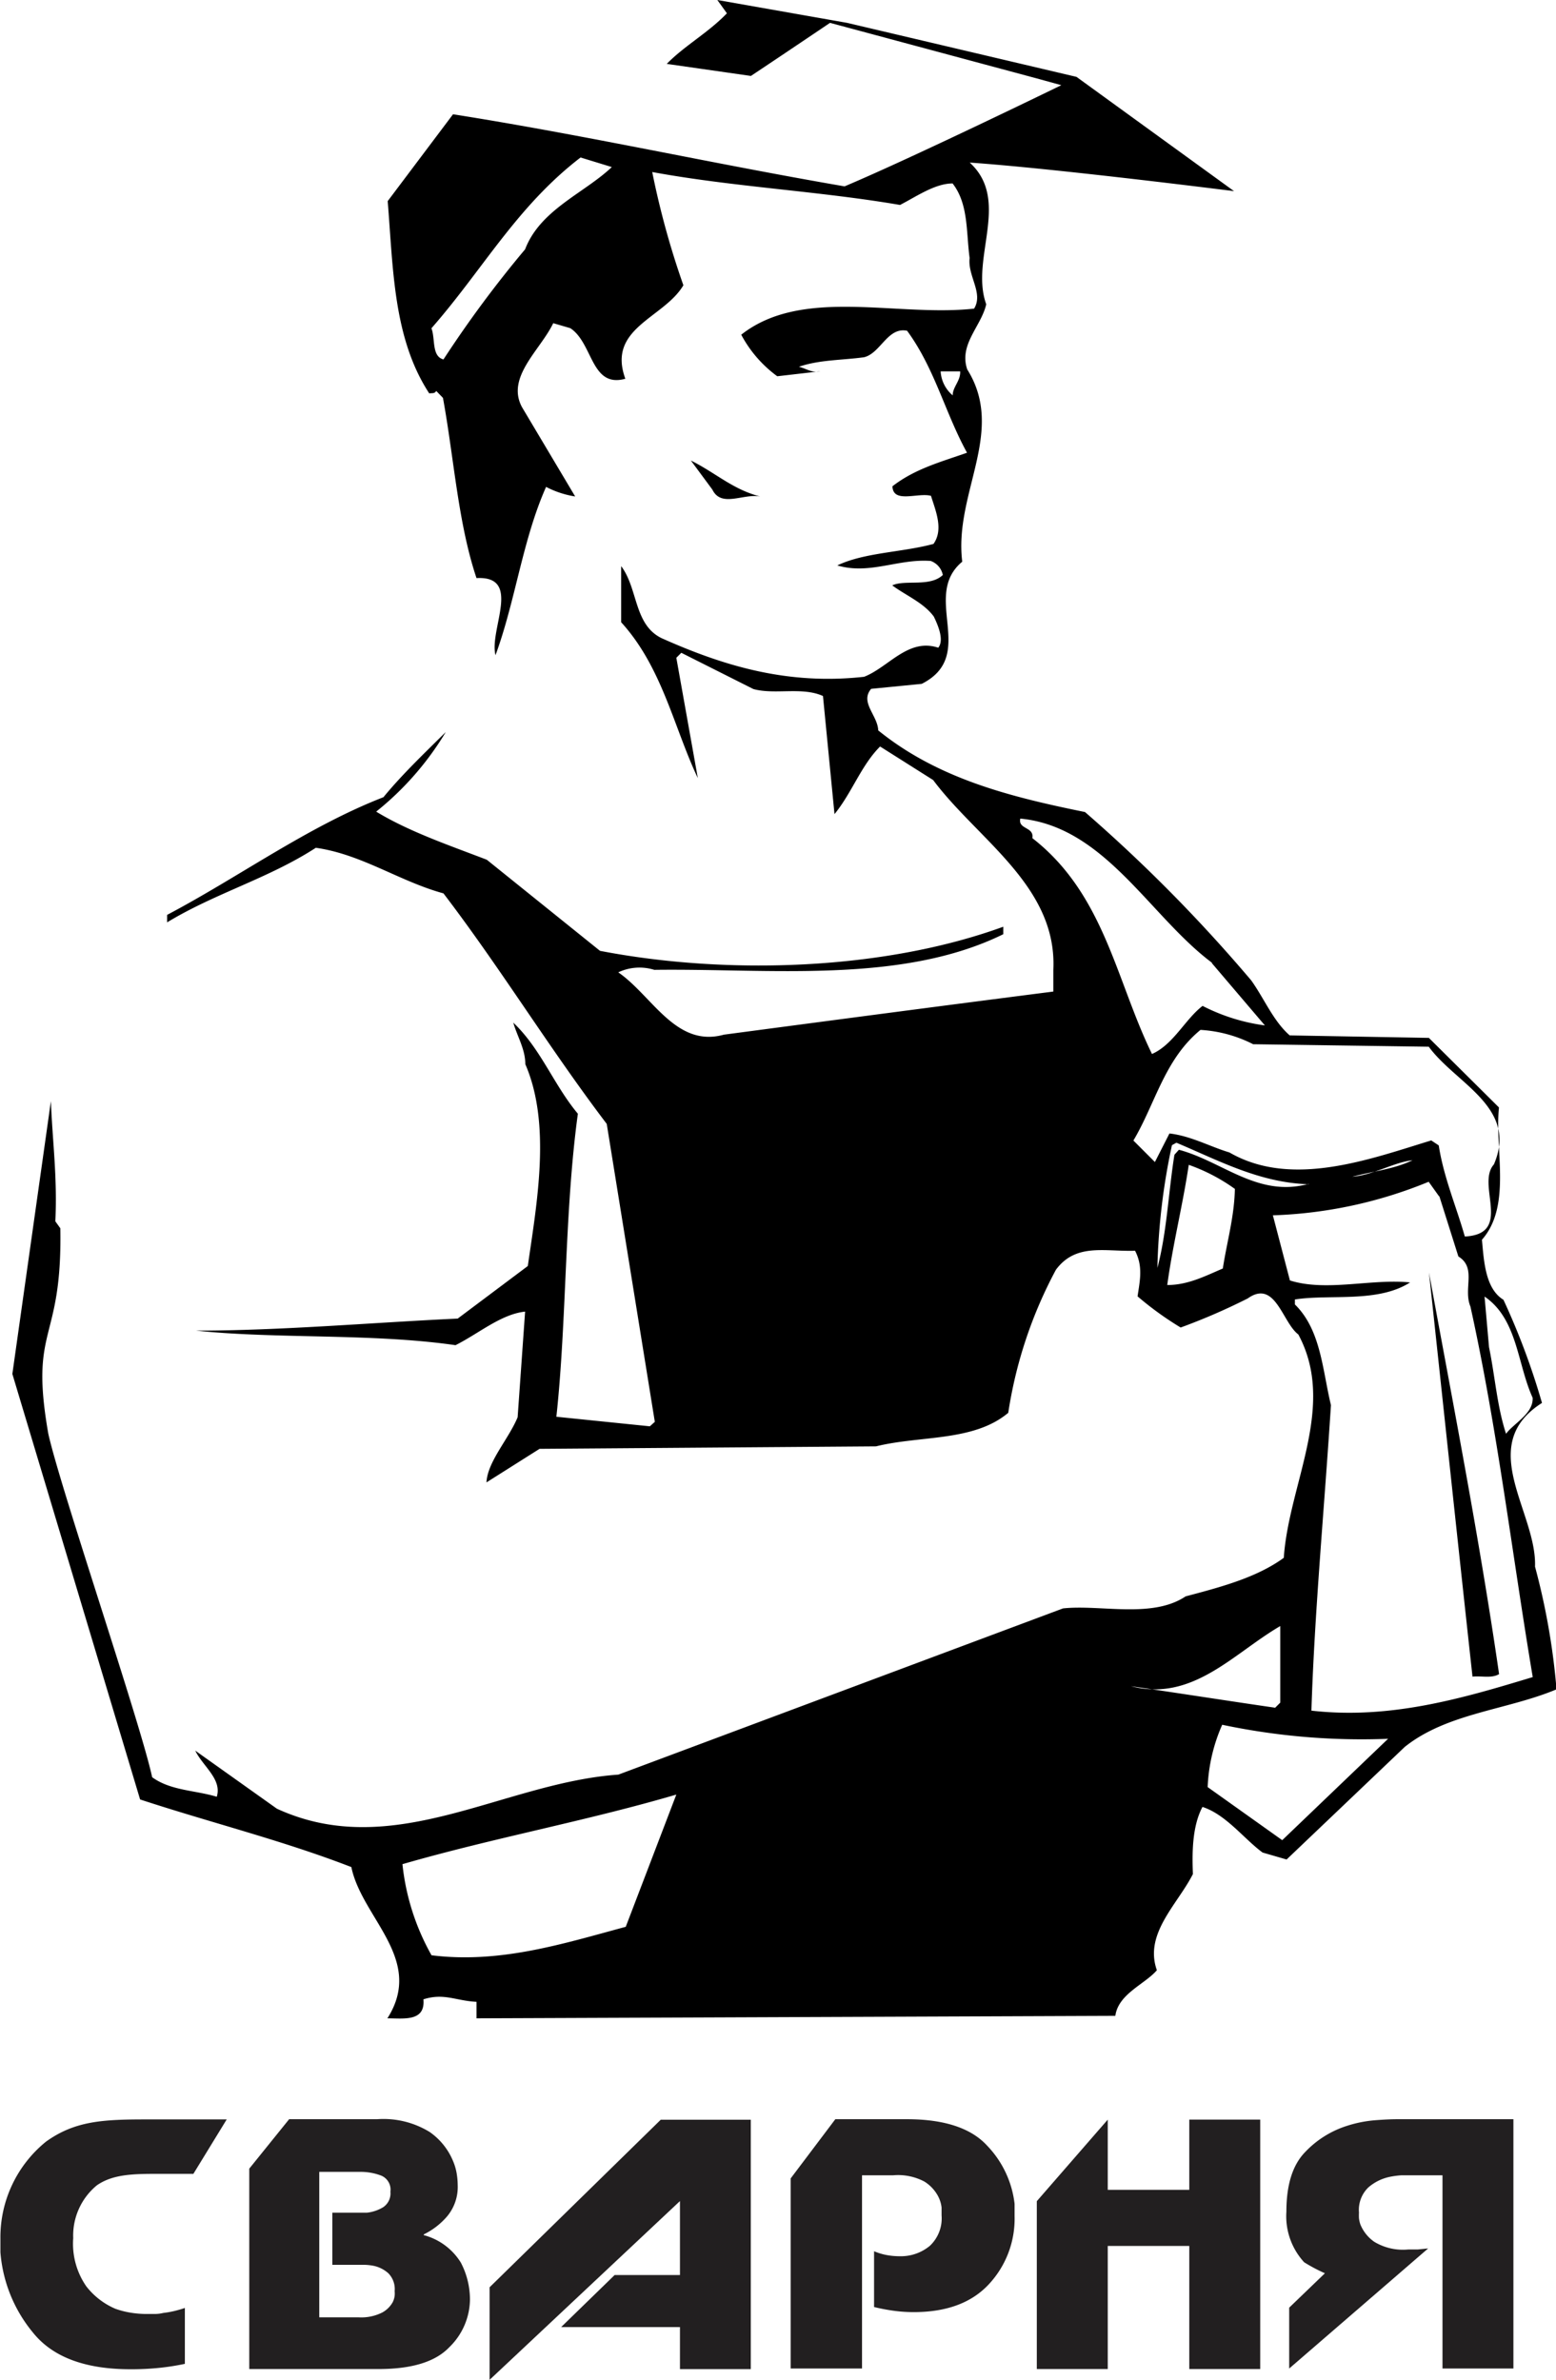
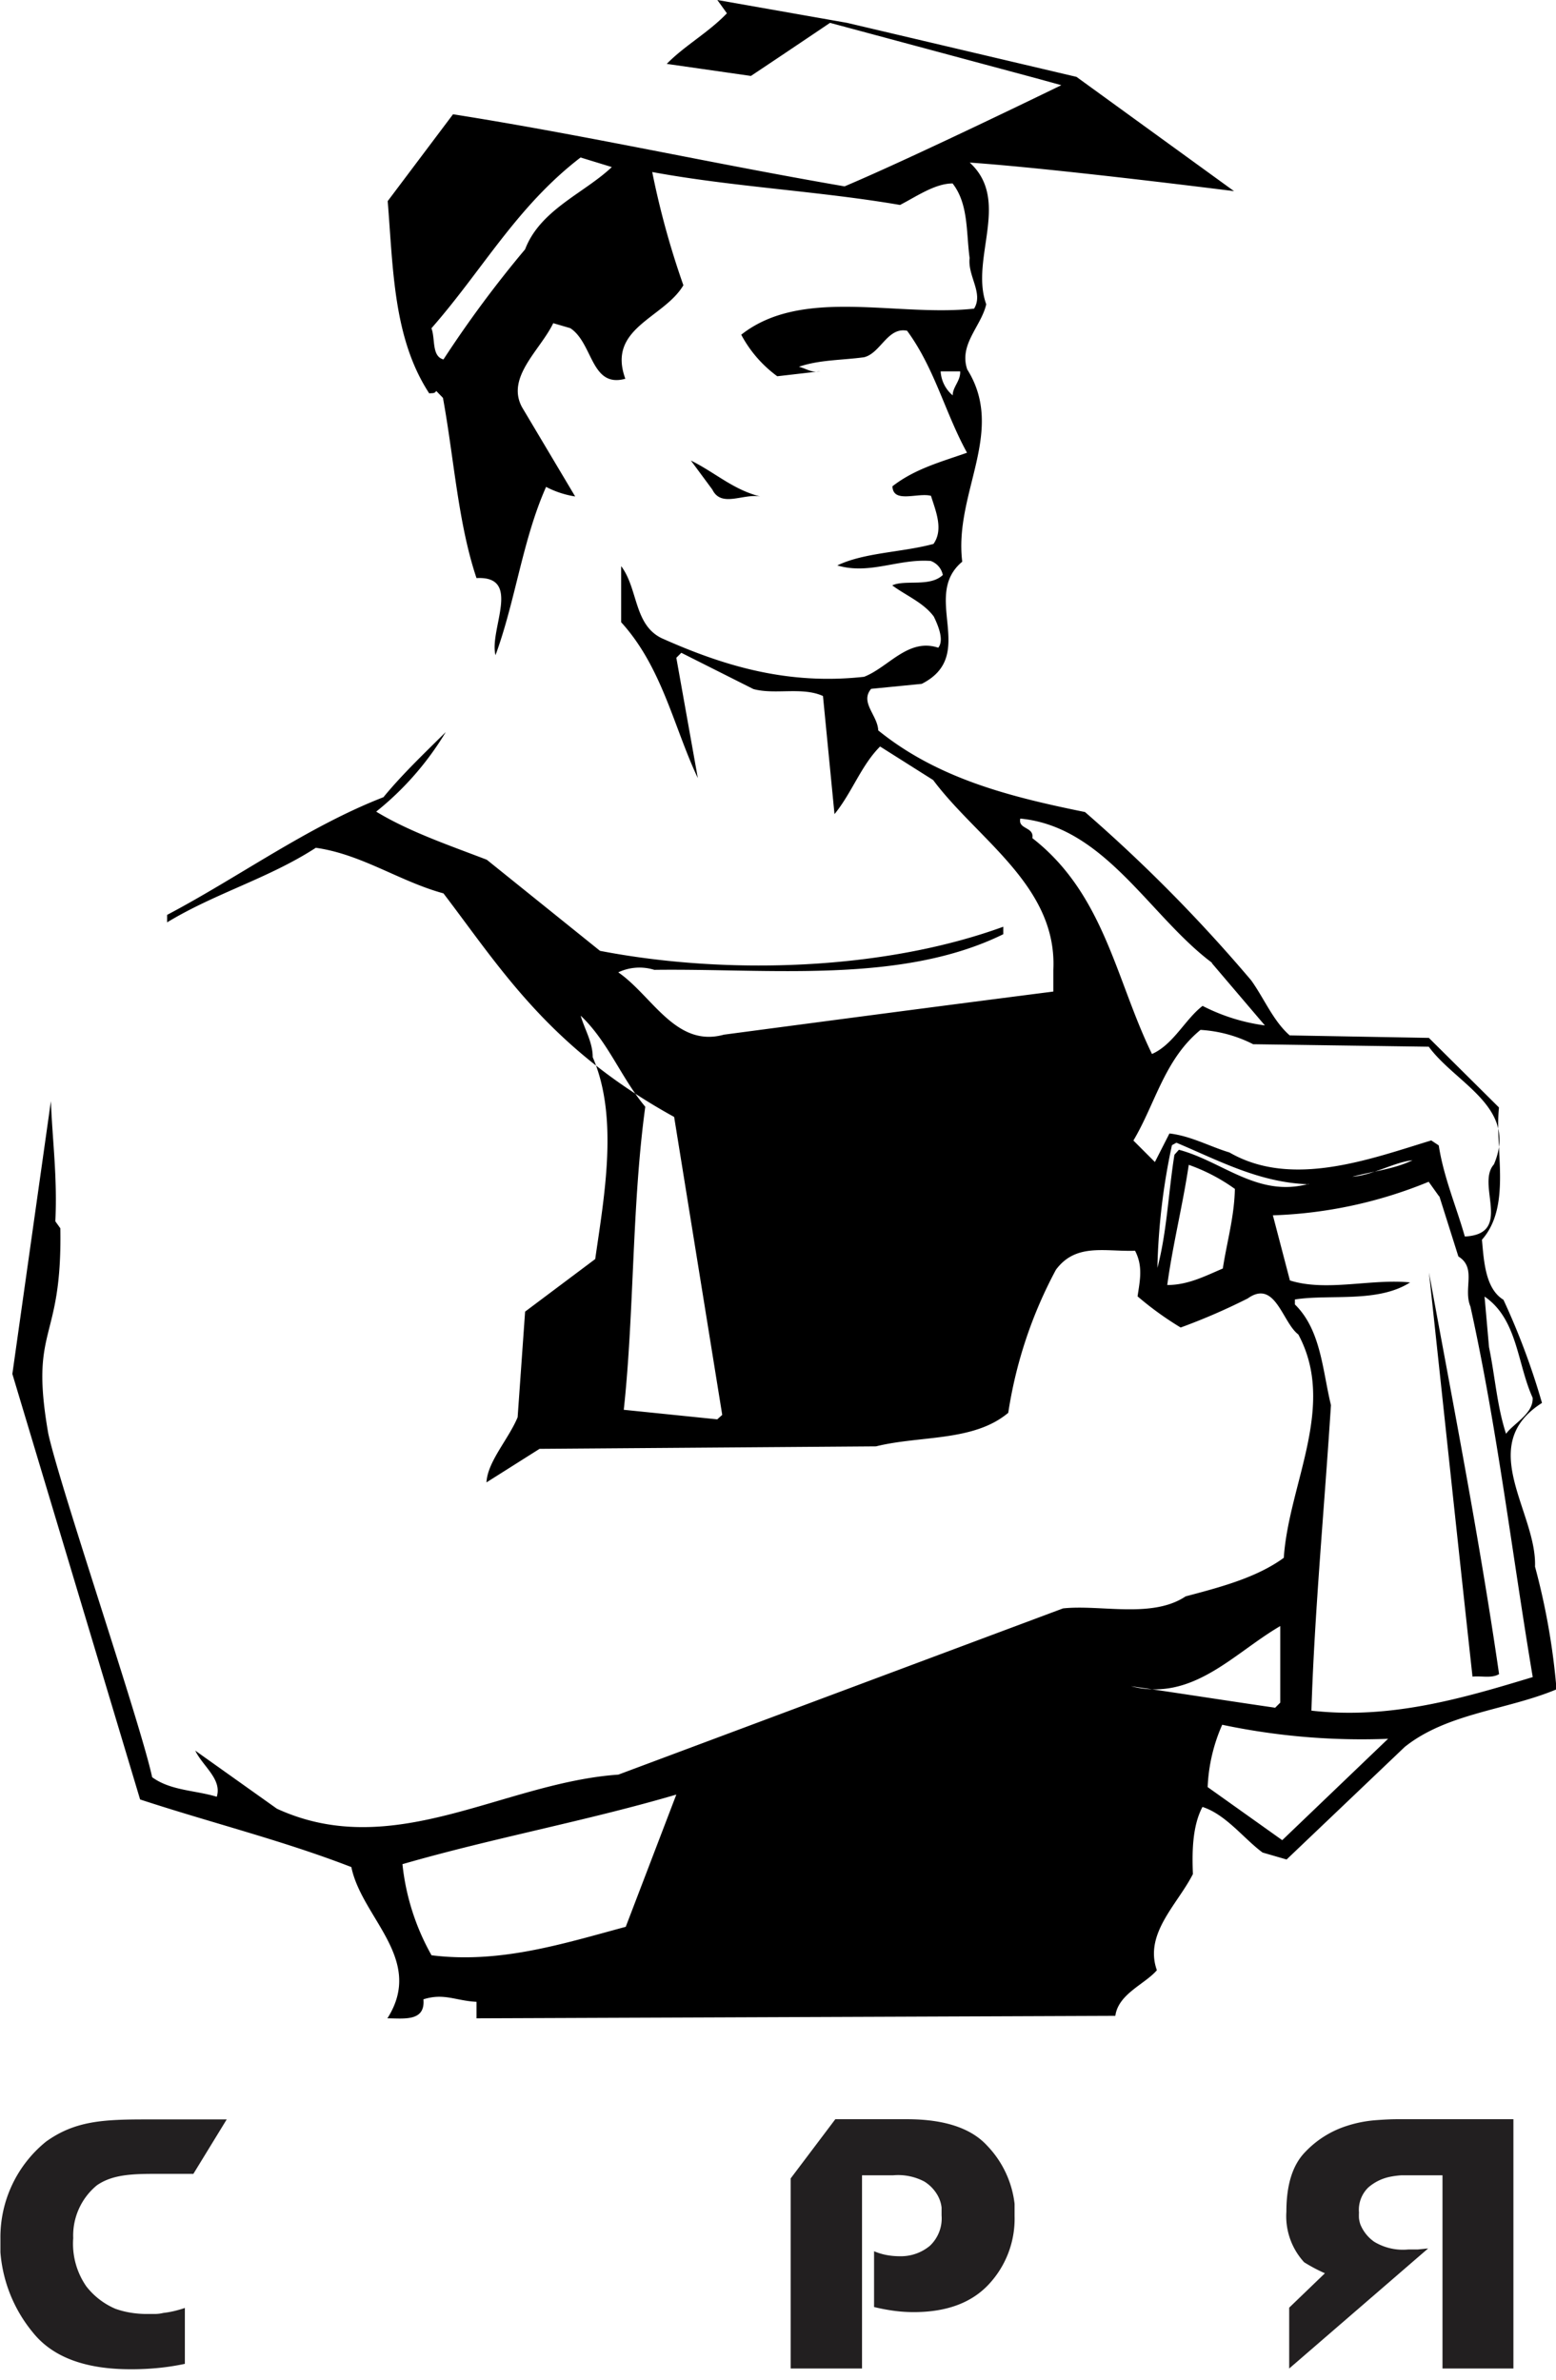
<svg xmlns="http://www.w3.org/2000/svg" viewBox="0 0 149.82 229.09">
  <defs>
    <style>.cls-1{fill:#221f20;}.cls-1,.cls-2{fill-rule:evenodd;}</style>
  </defs>
  <title>сварня</title>
  <g id="Слой_2" data-name="Слой 2">
    <g id="_-deT_1" data-name="-deT 1">
      <path class="cls-1" d="M18.62,209.26H15.38c-2.42,0-4.48,0-6.06,1.11a6.26,6.26,0,0,0-2.27,5.08,7.2,7.2,0,0,0,1.26,4.64,7.06,7.06,0,0,0,2.78,2.15,8.13,8.13,0,0,0,1.59.4,9.71,9.71,0,0,0,1.36.11q.42,0,.84,0t.84-.1a9.06,9.06,0,0,0,1.08-.19q.53-.13,1-.29v5.38a23.25,23.25,0,0,1-2.31.37,26.11,26.11,0,0,1-2.93.15q-6.54,0-9.37-3.51a13.8,13.8,0,0,1-3.15-7.75q0-.32,0-.66c0-.23,0-.45,0-.66a11.84,11.84,0,0,1,4.39-9.33c2.78-2,5.49-2.14,9.7-2.14h7.7Z" />
-       <path class="cls-1" d="M27.84,204h8.47a8.51,8.51,0,0,1,5.06,1.23A6.37,6.37,0,0,1,43.61,208a5.33,5.33,0,0,1,.36,1.21,7,7,0,0,1,.1,1.12,4.42,4.42,0,0,1-1,3,7,7,0,0,1-2.27,1.76l0,0,0,0v.07a6,6,0,0,1,3.57,2.64,7.67,7.67,0,0,1,.88,3.58,6.49,6.49,0,0,1-2,4.58q-2,2.09-6.79,2.09H24V208.76L27.84,204ZM32,213h2.49l.4,0,.44,0a3.85,3.85,0,0,0,1.55-.52,1.59,1.59,0,0,0,.71-1.5,1.46,1.46,0,0,0-.86-1.54,5.57,5.57,0,0,0-1.89-.37h-4.1v14h3.75a4.49,4.49,0,0,0,2.33-.47,2.57,2.57,0,0,0,1-1A2,2,0,0,0,38,221a2.51,2.51,0,0,0,0-.45,2.16,2.16,0,0,0-.62-1.73,3.09,3.09,0,0,0-1.33-.69,5.12,5.12,0,0,0-.87-.11l-.71,0H32Z" />
-       <polygon class="cls-1" points="72.29 204.05 72.29 228.06 65.47 228.06 65.47 224.01 54.03 224.01 59.18 219 65.47 219 65.47 211.88 47.14 229.09 47.14 220.18 63.62 204.05 72.29 204.05" />
      <path class="cls-1" d="M80.43,204H87.3q5.41,0,7.74,2.54a9.68,9.68,0,0,1,2.65,5.61q0,.29,0,.6c0,.21,0,.41,0,.6a9.24,9.24,0,0,1-2.49,6.55q-2.49,2.67-7.22,2.67a14.29,14.29,0,0,1-1.93-.13,18.78,18.78,0,0,1-1.89-.36v-5.37a5.84,5.84,0,0,0,1.23.37,6.75,6.75,0,0,0,1.23.11,4.36,4.36,0,0,0,2.91-1,3.62,3.62,0,0,0,1.13-2.93q0-.23,0-.76a3.1,3.1,0,0,0-.37-1.15A3.73,3.73,0,0,0,89,210,5.41,5.41,0,0,0,86,209.4H83V228H76.13v-18.3Z" />
-       <polygon class="cls-1" points="106.66 210.8 114.51 210.8 114.51 204.04 121.34 204.04 121.34 228.05 114.51 228.05 114.51 216.2 106.66 216.2 106.66 228.05 99.83 228.05 99.83 211.89 106.66 204.04 106.66 210.8" />
      <path class="cls-1" d="M135.94,209.4l-1,0a8.09,8.09,0,0,0-1.18.16,4.58,4.58,0,0,0-2,1,3,3,0,0,0-.91,2.43,5,5,0,0,0,0,.55,2.85,2.85,0,0,0,.13.58,3.76,3.76,0,0,0,1.34,1.68,5.34,5.34,0,0,0,3.28.74c.28,0,.58,0,.91,0l1-.1L124.13,228v-5.86l3.44-3.31a15.61,15.61,0,0,1-2-1.06,6.55,6.55,0,0,1-1.71-4.87q0-3.88,1.8-5.73a9.48,9.48,0,0,1,4-2.52,12,12,0,0,1,2.74-.55q1.31-.1,2.12-.1h11.2v24h-6.83V209.4Z" />
-       <path class="cls-2" d="M81.56,2.2,103.65,7.4l15.17,11s-17.11-2.17-25.45-2.75c4,3.66,0,9.26,1.59,13.64-.48,2.12-2.65,3.86-1.83,6.27,3.76,6-1.3,11.91-.48,18.51-4,3.33,1.54,9-3.9,11.76l-4.87.48c-1.11,1.3.63,2.55.68,4,5.78,4.68,12.78,6.41,19.91,7.86a149.13,149.13,0,0,1,16,16.2c1.25,1.74,2.12,3.91,3.71,5.3l13.4.24,6.75,6.7c-.43,4,1.25,9.45-1.64,12.73.19,2.12.34,4.72,2.07,5.78a68.58,68.58,0,0,1,3.71,9.93c-6.46,4.1-.48,10.51-.67,15.76a66.42,66.42,0,0,1,2.07,11.81c-4.77,2-10.51,2.27-14.61,5.54L123.88,179l-2.31-.67c-1.78-1.3-3.52-3.66-5.79-4.39-1,1.88-1,4.44-.92,6.46-1.49,2.94-4.72,5.74-3.47,9.26-1.16,1.35-3.71,2.27-4,4.39l-61.51.24v-1.59c-2-.1-3.13-.87-5.11-.24.19,2.17-1.88,1.83-3.47,1.83,3.62-5.69-2.46-9.64-3.47-14.56-6.6-2.56-13.59-4.29-20.34-6.51L1.19,132.26,4.9,106c.15,3.86.63,7.28.43,11.57l.48.67c.19,11.18-3,9.26-1.16,19.77,1.16,5.25,8.87,27.81,10,33.07,1.78,1.3,4.15,1.25,6.22,1.88.53-1.69-1.35-2.94-2.07-4.44l7.86,5.59c11.23,5.16,21.79-2.51,32.88-3.28l42.81-16c3.62-.39,8.58,1,11.81-1.16,3.28-.87,6.8-1.78,9.45-3.71.48-7.13,5.11-14.61,1.4-21.5-1.54-1.16-2.22-5.35-4.87-3.47a59.56,59.56,0,0,1-6.46,2.8,30.86,30.86,0,0,1-4.15-3c.24-1.59.53-2.89-.24-4.39-2.89.1-5.69-.77-7.62,1.83A42.57,42.57,0,0,0,97.08,136c-3.33,2.8-8.48,2.17-12.73,3.23l-32.4.24-5.11,3.23c.1-2,2.12-4.15,3-6.27l.72-10.17c-2.31.24-4.48,2.12-6.7,3.23-8.05-1.16-17.11-.58-25-1.4,8.29,0,16.82-.77,25.21-1.16l6.75-5.06c.87-6.07,2.27-13.64-.24-19.43,0-1.45-.77-2.65-1.16-4,2.65,2.51,3.9,6,6.22,8.77-1.3,9.5-1.06,19.86-2.07,29.17l9,.92.48-.43-4.63-28.68C52.87,100.88,48.24,93.26,42.7,86c-4.24-1.16-7.86-3.76-12.29-4.39-4.53,2.94-9.74,4.39-14.32,7.18v-.72c6.94-3.66,13.5-8.48,20.83-11.33,1.78-2.17,3.9-4.19,6-6.27a28.75,28.75,0,0,1-6.7,7.66c3.18,1.93,7,3.23,10.65,4.63l10.9,8.77C70,93.89,85.07,93.41,96.6,89.21v.72C86.76,94.76,74.08,93.21,63,93.36a4.79,4.79,0,0,0-3.47.24c3.28,2.26,5.54,7.28,10.17,6,10.56-1.4,21.16-2.8,31.72-4.15V93.36c.39-8.05-7.28-12.53-11.57-18.27l-5.11-3.23c-1.83,1.83-2.7,4.44-4.39,6.51L79.24,67c-2-.91-4.63-.1-6.7-.67L65.6,62.84l-.48.48L67.19,74.9c-2.31-4.87-3.42-10.65-7.38-15V54.5c1.64,2.17,1.21,5.64,3.91,6.94,5.93,2.65,12.1,4.53,19.48,3.71,2.36-.92,4.24-3.76,7.14-2.8.58-.72,0-2.12-.43-3-1-1.35-2.65-2-4-3,1.25-.58,3.62.19,4.87-1a1.82,1.82,0,0,0-1.16-1.35c-3.13-.24-5.88,1.35-9,.43,2.6-1.25,6.22-1.25,9.26-2.07,1-1.4.19-3.23-.24-4.63-1.25-.34-3.66.77-3.71-.92,2.17-1.69,4.72-2.36,7.18-3.23C91,39.75,90,35.46,87.34,31.84c-1.88-.39-2.55,2.17-4.15,2.55-2.12.29-4.34.24-6.27.92.67.14,1.25.63,2.07.43l-4.15.48a11.83,11.83,0,0,1-3.47-4c5.88-4.63,14.94-1.69,22.42-2.51.92-1.49-.63-3.13-.43-4.87-.34-2.51-.1-5.21-1.64-7.18-1.69,0-3.47,1.25-5.06,2.07C78.86,18.39,70.61,18,62.8,16.56a80.36,80.36,0,0,0,3,10.9c-1.88,3.18-7.38,4.1-5.59,9-3.33.92-3.09-3.42-5.3-4.87l-1.64-.48c-1.25,2.6-4.58,5.21-3,8.1l5.11,8.58a9.06,9.06,0,0,1-2.8-.92c-2.27,5.11-2.94,10.94-4.87,16.2-.63-2.46,2.6-7.66-1.83-7.42-1.78-5.3-2.17-11.57-3.23-17.35L42,37.63c-.14.29-.43.19-.67.24-3.47-5.3-3.47-12-4-18.51L43.62,11c12.68,2,25.07,4.77,37.7,6.94C88,15.12,102.19,8.2,102.19,8.2l-2.36-.65L79.92,2.2S74.85,5.62,72.3,7.31L64.2,6.15c1.69-1.74,4-3,5.79-4.87L69.07,0,81.56,2.2ZM58.9,16.08l-3-.92C49.74,19.89,46.46,26,41.54,31.6c.39,1,0,2.7,1.16,3A109.56,109.56,0,0,1,50.56,24c1.45-3.81,5.69-5.4,8.34-7.91ZM92.45,35.75H90.57a3.27,3.27,0,0,0,1.16,2.31c0-.82.77-1.4.72-2.31ZM73.22,47.8c-2.65-.67-4.29-2.27-6.7-3.47l2.07,2.8c.87,1.78,3,.34,4.63.67ZM116.7,92.68c-6-4.48-10.32-13.11-18.46-13.88-.24,1.06,1.35.77,1.16,1.88,6.94,5.4,8.05,13.69,11.52,20.78,2.07-.92,3.18-3.33,4.87-4.63a18.42,18.42,0,0,0,6,1.88l-5.11-6Zm4,7.86a12.79,12.79,0,0,0-5.11-1.4c-3.47,2.84-4.34,7.09-6.46,10.65l2.07,2.07,1.4-2.75c2.07.24,3.86,1.25,5.78,1.83,6,3.47,13.55.63,19.43-1.16l.72.48c.48,3.09,1.69,5.88,2.51,8.77,4.68-.24,1.06-5,2.8-6.94,2.36-5.5-3.66-7.76-6.27-11.33l-16.87-.24ZM126,114c-4.72-.15-8.63-2.27-12.73-4l-.43.24a62.38,62.38,0,0,0-1.4,11.81c.92-3.47,1.06-7.28,1.64-10.89l.43-.48c4.19,1.11,7.62,4.63,12.49,3.28Zm10-2.31c-1.78.19-3.71,1.4-5.79,1.59,1.93-.53,4-.72,5.79-1.59Zm-17.11,2.75a17.66,17.66,0,0,0-4.43-2.31c-.58,3.9-1.54,7.67-2.07,11.57,2,0,3.66-.87,5.35-1.59.39-2.55,1.11-5,1.16-7.66Zm19.67.72-1-1.4a43,43,0,0,1-15,3.23l1.64,6.27c3.52,1.11,7.86-.19,11.57.19-3.13,2-7.71,1.11-11.09,1.64v.48c2.51,2.46,2.65,6.31,3.47,9.69-.63,9.83-1.59,20.05-1.88,29.41,7.62.87,14.61-1.2,21.31-3.23-2-11.91-3.42-24-6-35.67-.72-1.74.63-3.71-1.16-4.82l-1.83-5.79Zm5.78,46c-1.88-13-4.48-26.27-6.75-38.66,1.4,13,2.8,26.23,4.19,38.9.82-.1,1.83.19,2.55-.24Zm3.23-26.61c-1.49-3.28-1.45-7.57-4.63-9.74l.43,4.87c.58,2.8.77,5.69,1.64,8.34.72-1,2.65-1.93,2.56-3.47Zm-24.3,29.36v-7.38c-4.48,2.6-8.44,7.33-14.37,5.79,4.63.67,9.26,1.4,13.88,2.07l.48-.48Zm10.41,3.47a65,65,0,0,1-16-1.35,16.48,16.48,0,0,0-1.4,6l7.18,5.11,10.17-9.74ZM60.25,185.48l4.87-12.73c-8.68,2.55-17.69,4.19-26.37,6.7a22.63,22.63,0,0,0,2.8,8.77C48.2,189.05,54.32,187.07,60.25,185.48Z" />
+       <path class="cls-2" d="M81.56,2.2,103.65,7.4l15.17,11s-17.11-2.17-25.45-2.75c4,3.66,0,9.26,1.59,13.64-.48,2.12-2.65,3.86-1.83,6.27,3.76,6-1.3,11.91-.48,18.51-4,3.33,1.54,9-3.9,11.76l-4.87.48c-1.11,1.3.63,2.55.68,4,5.78,4.68,12.78,6.41,19.91,7.86a149.13,149.13,0,0,1,16,16.2c1.25,1.74,2.12,3.91,3.71,5.3l13.4.24,6.75,6.7c-.43,4,1.25,9.45-1.64,12.73.19,2.12.34,4.72,2.07,5.78a68.58,68.58,0,0,1,3.71,9.93c-6.46,4.1-.48,10.51-.67,15.76a66.42,66.42,0,0,1,2.07,11.81c-4.77,2-10.51,2.27-14.61,5.54L123.88,179l-2.31-.67c-1.78-1.3-3.52-3.66-5.79-4.39-1,1.88-1,4.44-.92,6.46-1.49,2.94-4.72,5.74-3.47,9.26-1.16,1.35-3.71,2.27-4,4.39l-61.51.24v-1.59c-2-.1-3.13-.87-5.11-.24.19,2.17-1.88,1.83-3.47,1.83,3.62-5.69-2.46-9.64-3.47-14.56-6.6-2.56-13.59-4.29-20.34-6.51L1.19,132.26,4.9,106c.15,3.86.63,7.28.43,11.57l.48.67c.19,11.18-3,9.26-1.16,19.77,1.16,5.25,8.87,27.81,10,33.07,1.78,1.3,4.15,1.25,6.22,1.88.53-1.69-1.35-2.94-2.07-4.44l7.86,5.59c11.23,5.16,21.79-2.51,32.88-3.28l42.81-16c3.62-.39,8.58,1,11.81-1.16,3.28-.87,6.8-1.78,9.45-3.71.48-7.13,5.11-14.61,1.4-21.5-1.54-1.16-2.22-5.35-4.87-3.47a59.56,59.56,0,0,1-6.46,2.8,30.86,30.86,0,0,1-4.15-3c.24-1.59.53-2.89-.24-4.39-2.89.1-5.69-.77-7.62,1.83A42.57,42.57,0,0,0,97.08,136c-3.33,2.8-8.48,2.17-12.73,3.23l-32.4.24-5.11,3.23c.1-2,2.12-4.15,3-6.27l.72-10.17l6.75-5.06c.87-6.07,2.27-13.64-.24-19.43,0-1.45-.77-2.65-1.16-4,2.65,2.51,3.9,6,6.22,8.77-1.3,9.5-1.06,19.86-2.07,29.17l9,.92.48-.43-4.63-28.68C52.87,100.88,48.24,93.26,42.7,86c-4.24-1.16-7.86-3.76-12.29-4.39-4.53,2.94-9.74,4.39-14.32,7.18v-.72c6.94-3.66,13.5-8.48,20.83-11.33,1.78-2.17,3.9-4.19,6-6.27a28.75,28.75,0,0,1-6.7,7.66c3.18,1.93,7,3.23,10.65,4.63l10.9,8.77C70,93.89,85.07,93.41,96.6,89.21v.72C86.76,94.76,74.08,93.21,63,93.36a4.79,4.79,0,0,0-3.47.24c3.28,2.26,5.54,7.28,10.17,6,10.56-1.4,21.16-2.8,31.72-4.15V93.36c.39-8.05-7.28-12.53-11.57-18.27l-5.11-3.23c-1.83,1.83-2.7,4.44-4.39,6.51L79.24,67c-2-.91-4.63-.1-6.7-.67L65.6,62.84l-.48.48L67.19,74.9c-2.31-4.87-3.42-10.65-7.38-15V54.5c1.64,2.17,1.21,5.64,3.91,6.94,5.93,2.65,12.1,4.53,19.48,3.71,2.36-.92,4.24-3.76,7.14-2.8.58-.72,0-2.12-.43-3-1-1.35-2.65-2-4-3,1.25-.58,3.62.19,4.87-1a1.82,1.82,0,0,0-1.16-1.35c-3.13-.24-5.88,1.35-9,.43,2.6-1.25,6.22-1.25,9.26-2.07,1-1.4.19-3.23-.24-4.63-1.25-.34-3.66.77-3.71-.92,2.17-1.69,4.72-2.36,7.18-3.23C91,39.75,90,35.46,87.34,31.84c-1.88-.39-2.55,2.17-4.15,2.55-2.12.29-4.34.24-6.27.92.67.14,1.25.63,2.07.43l-4.15.48a11.83,11.83,0,0,1-3.47-4c5.88-4.63,14.94-1.69,22.42-2.51.92-1.49-.63-3.13-.43-4.87-.34-2.51-.1-5.21-1.64-7.18-1.69,0-3.47,1.25-5.06,2.07C78.86,18.39,70.61,18,62.8,16.56a80.36,80.36,0,0,0,3,10.9c-1.88,3.18-7.38,4.1-5.59,9-3.33.92-3.09-3.42-5.3-4.87l-1.64-.48c-1.25,2.6-4.58,5.21-3,8.1l5.11,8.58a9.06,9.06,0,0,1-2.8-.92c-2.27,5.11-2.94,10.94-4.87,16.2-.63-2.46,2.6-7.66-1.83-7.42-1.78-5.3-2.17-11.57-3.23-17.35L42,37.63c-.14.29-.43.19-.67.24-3.47-5.3-3.47-12-4-18.51L43.62,11c12.68,2,25.07,4.77,37.7,6.94C88,15.12,102.19,8.2,102.19,8.2l-2.36-.65L79.92,2.2S74.85,5.62,72.3,7.31L64.2,6.15c1.69-1.74,4-3,5.79-4.87L69.07,0,81.56,2.2ZM58.9,16.08l-3-.92C49.74,19.89,46.46,26,41.54,31.6c.39,1,0,2.7,1.16,3A109.56,109.56,0,0,1,50.56,24c1.45-3.81,5.69-5.4,8.34-7.91ZM92.45,35.75H90.57a3.27,3.27,0,0,0,1.16,2.31c0-.82.77-1.4.72-2.31ZM73.22,47.8c-2.65-.67-4.29-2.27-6.7-3.47l2.07,2.8c.87,1.78,3,.34,4.63.67ZM116.7,92.68c-6-4.48-10.32-13.11-18.46-13.88-.24,1.06,1.35.77,1.16,1.88,6.94,5.4,8.05,13.69,11.52,20.78,2.07-.92,3.18-3.33,4.87-4.63a18.42,18.42,0,0,0,6,1.88l-5.11-6Zm4,7.86a12.79,12.79,0,0,0-5.11-1.4c-3.47,2.84-4.34,7.09-6.46,10.65l2.07,2.07,1.4-2.75c2.07.24,3.86,1.25,5.78,1.83,6,3.47,13.55.63,19.43-1.16l.72.48c.48,3.09,1.69,5.88,2.51,8.77,4.68-.24,1.06-5,2.8-6.94,2.36-5.5-3.66-7.76-6.27-11.33l-16.87-.24ZM126,114c-4.72-.15-8.63-2.27-12.73-4l-.43.24a62.38,62.38,0,0,0-1.4,11.81c.92-3.47,1.06-7.28,1.64-10.89l.43-.48c4.19,1.11,7.62,4.63,12.49,3.28Zm10-2.31c-1.78.19-3.71,1.4-5.79,1.59,1.93-.53,4-.72,5.79-1.59Zm-17.11,2.75a17.66,17.66,0,0,0-4.43-2.31c-.58,3.9-1.54,7.67-2.07,11.57,2,0,3.66-.87,5.35-1.59.39-2.55,1.11-5,1.16-7.66Zm19.67.72-1-1.4a43,43,0,0,1-15,3.23l1.64,6.27c3.52,1.11,7.86-.19,11.57.19-3.13,2-7.71,1.11-11.09,1.64v.48c2.51,2.46,2.65,6.31,3.47,9.69-.63,9.83-1.59,20.05-1.88,29.41,7.62.87,14.61-1.2,21.31-3.23-2-11.91-3.42-24-6-35.67-.72-1.74.63-3.71-1.16-4.82l-1.83-5.79Zm5.78,46c-1.88-13-4.48-26.27-6.75-38.66,1.4,13,2.8,26.23,4.19,38.9.82-.1,1.83.19,2.55-.24Zm3.23-26.61c-1.49-3.28-1.45-7.57-4.63-9.74l.43,4.87c.58,2.8.77,5.69,1.64,8.34.72-1,2.65-1.93,2.56-3.47Zm-24.3,29.36v-7.38c-4.48,2.6-8.44,7.33-14.37,5.79,4.63.67,9.26,1.4,13.88,2.07l.48-.48Zm10.41,3.47a65,65,0,0,1-16-1.35,16.48,16.48,0,0,0-1.4,6l7.18,5.11,10.17-9.74ZM60.25,185.48l4.87-12.73c-8.68,2.55-17.69,4.19-26.37,6.7a22.63,22.63,0,0,0,2.8,8.77C48.2,189.05,54.32,187.07,60.25,185.48Z" />
    </g>
  </g>
</svg>